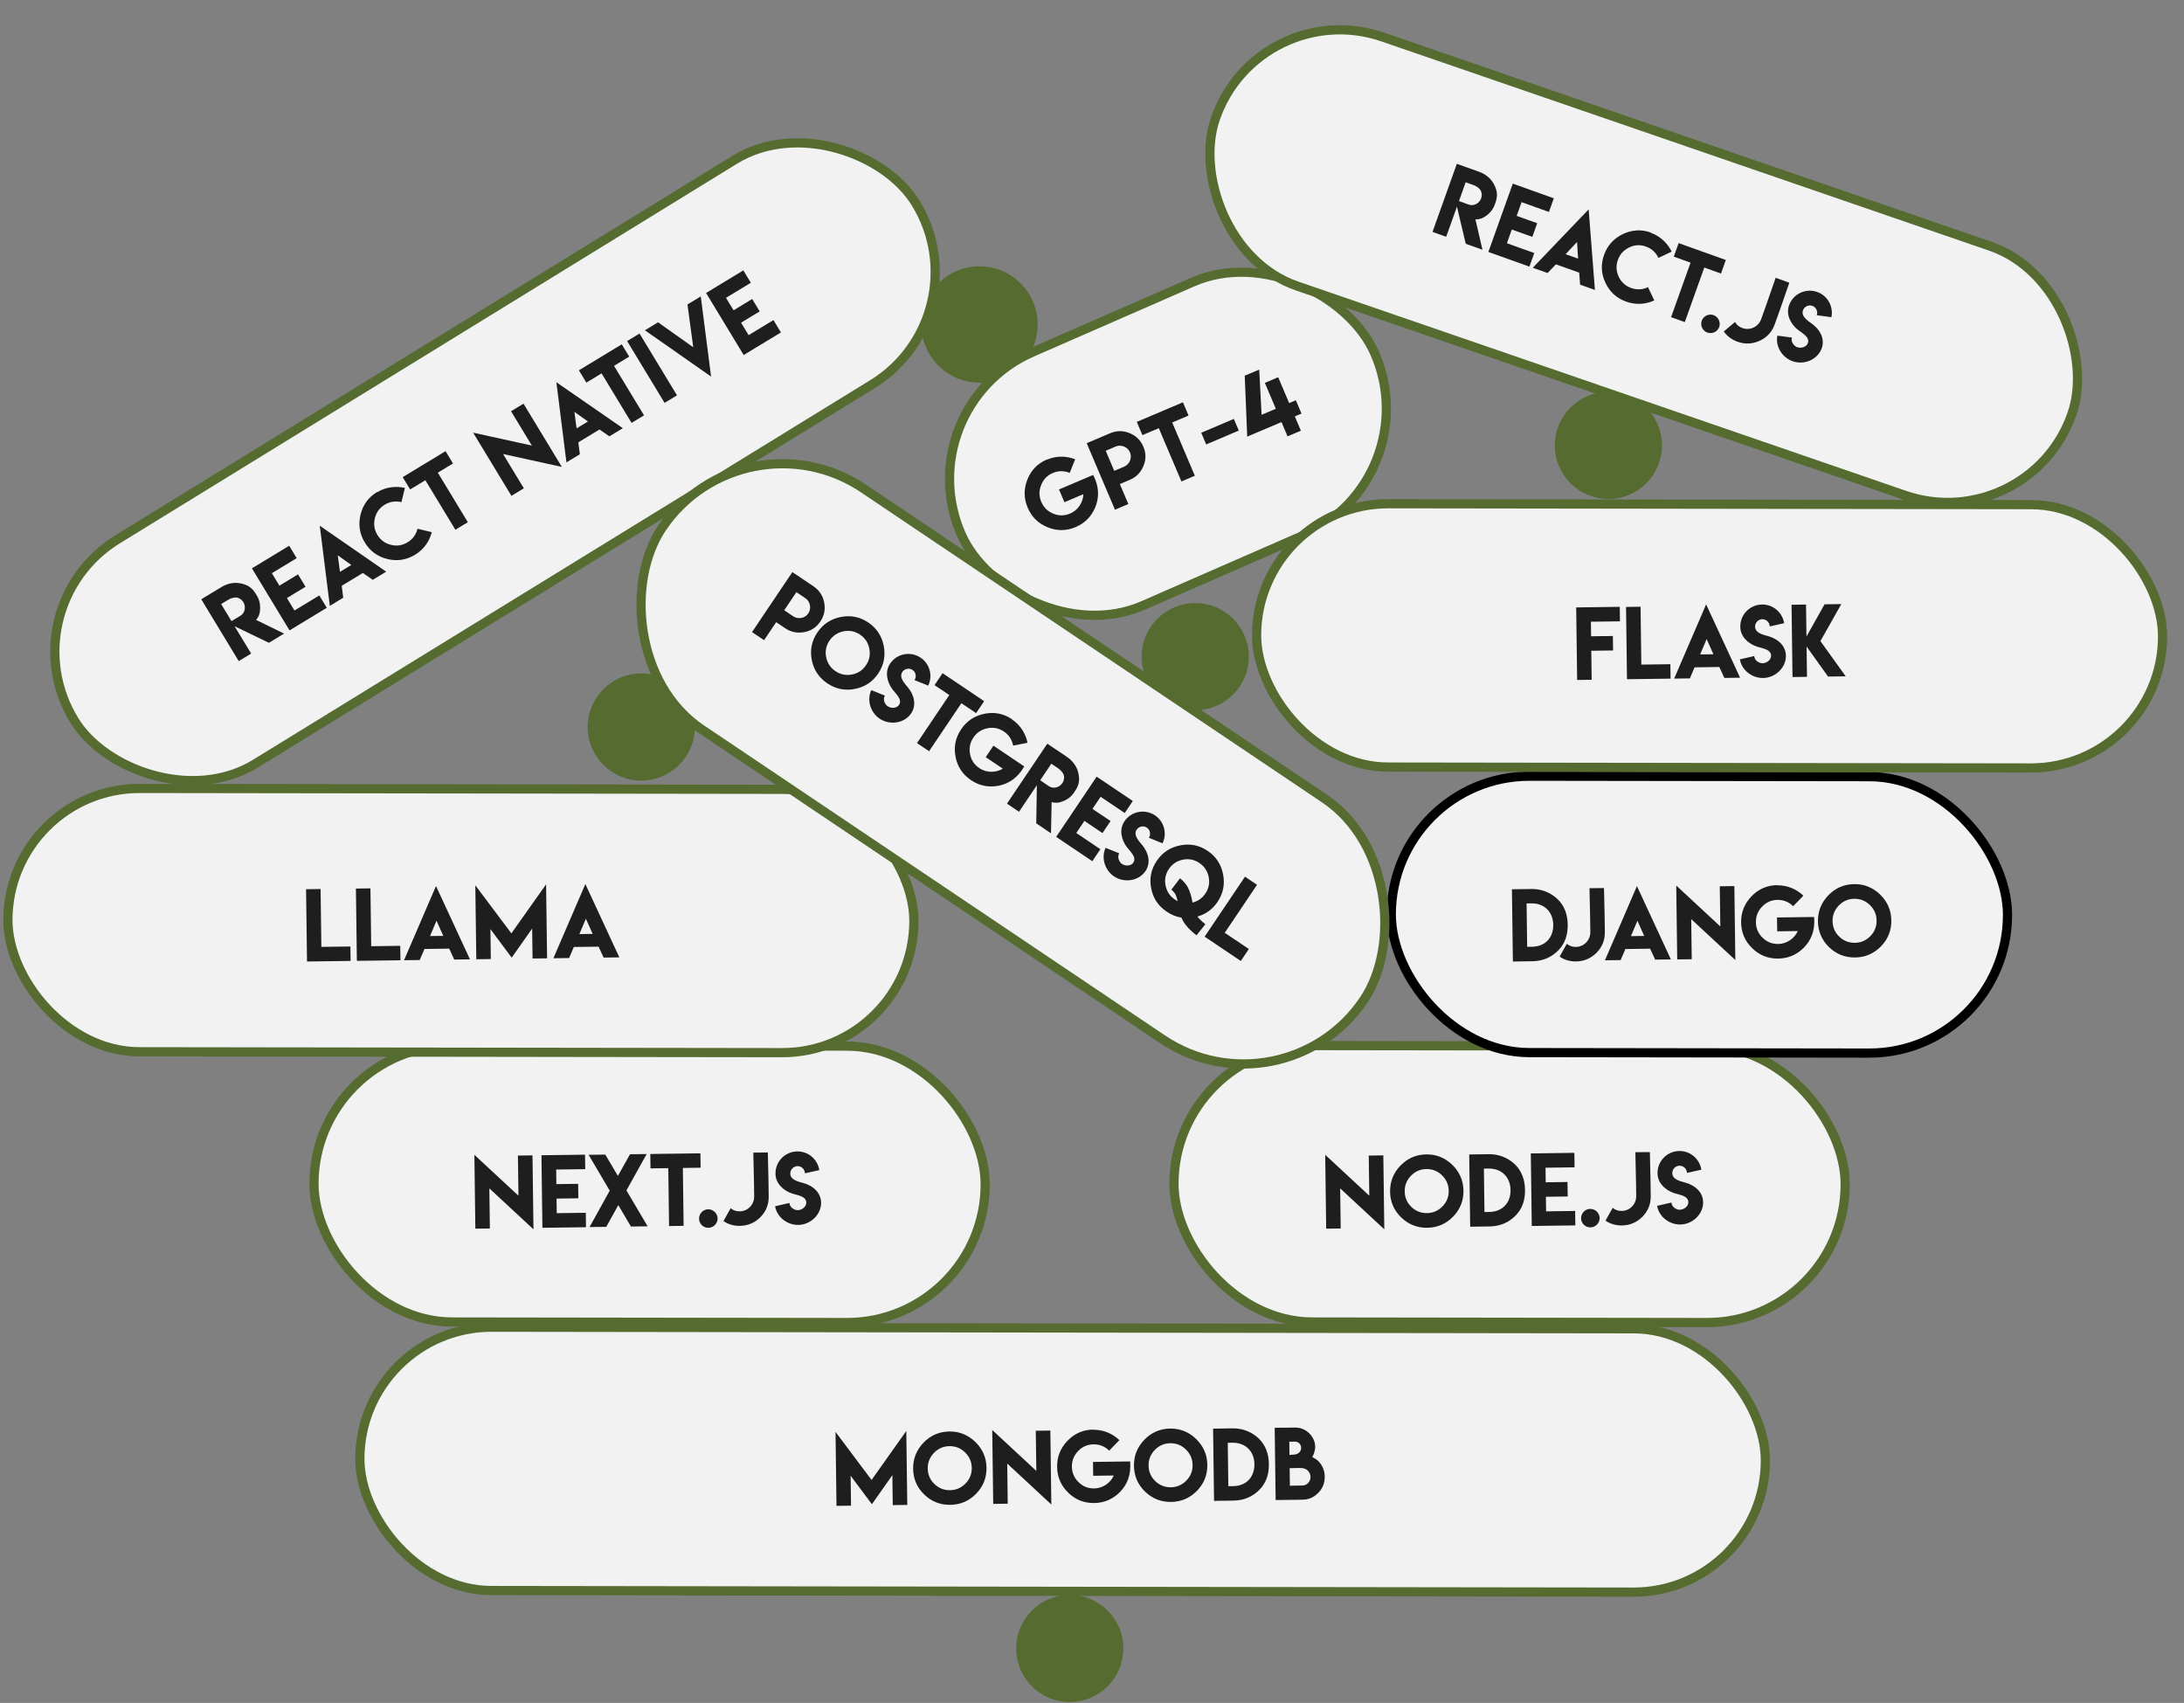
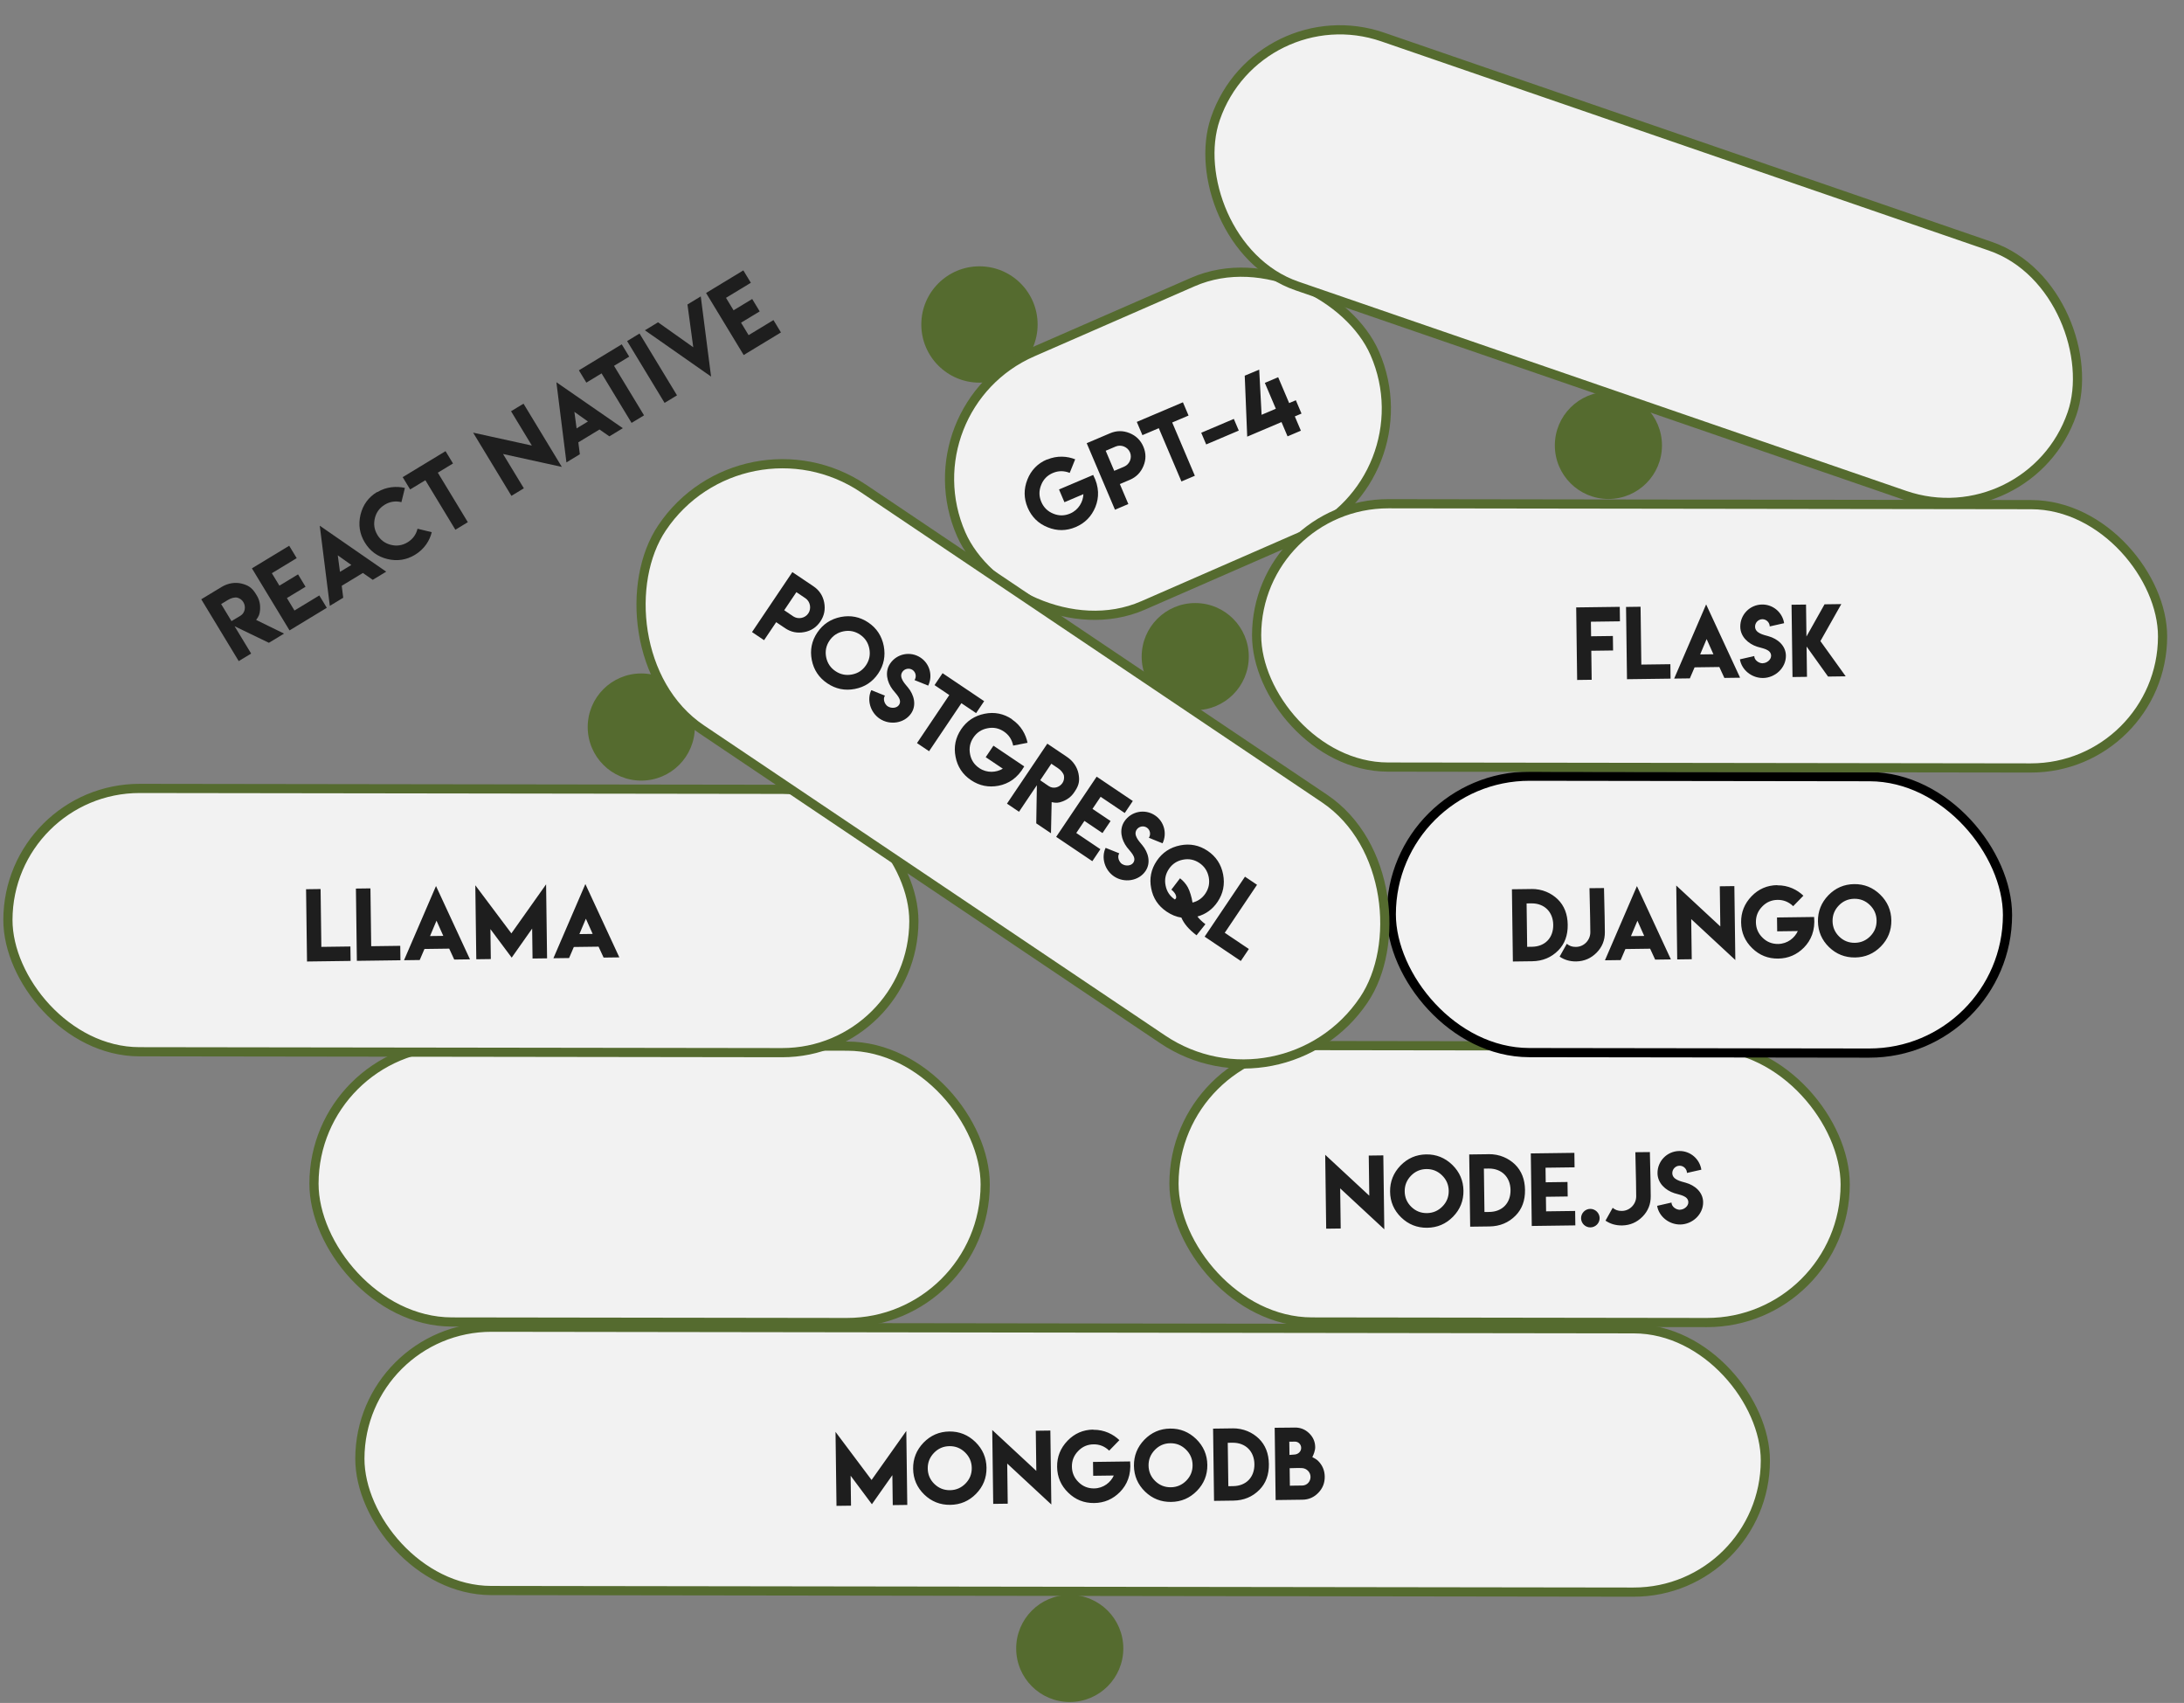
<svg xmlns="http://www.w3.org/2000/svg" width="372" height="290" viewBox="0 0 372 290" fill="none">
  <rect x="0" y="0" width="372" height="290" fill="#808080" stroke="none" />
  <rect x="61.329" y="225.983" width="239.396" height="44.842" rx="22.421" transform="rotate(0.08 61.329 225.983)" fill="#F2F2F2" stroke="#556B2F" stroke-width="1.564" />
  <rect x="199.996" y="178.024" width="114.327" height="47.07" rx="23.535" transform="rotate(0.08 199.996 178.024)" fill="#F2F2F2" stroke="#556B2F" stroke-width="1.564" />
  <rect x="53.513" y="178.024" width="114.327" height="47.07" rx="23.535" transform="rotate(0.08 53.513 178.024)" fill="#F2F2F2" stroke="#556B2F" stroke-width="1.564" />
  <rect x="237.011" y="132.149" width="104.96" height="47.07" rx="23.535" transform="rotate(0.08 237.011 132.149)" fill="#F2F2F2" stroke="black" stroke-width="1.564" />
  <rect x="1.38" y="134.234" width="154.31" height="44.842" rx="22.421" transform="rotate(0.08 1.38 134.234)" fill="#F2F2F2" stroke="#556B2F" stroke-width="1.564" />
  <circle cx="166.832" cy="55.258" r="9.905" fill="#556B2F" />
  <circle cx="109.228" cy="123.809" r="9.123" fill="#556B2F" />
  <circle cx="182.21" cy="280.721" r="9.123" fill="#556B2F" />
  <circle cx="203.584" cy="111.819" r="9.123" fill="#556B2F" />
  <circle cx="273.959" cy="75.85" r="9.123" fill="#556B2F" />
  <rect x="154.286" y="69.397" width="76.886" height="47.07" rx="23.535" transform="rotate(-23.608 154.286 69.397)" fill="#F2F2F2" stroke="#556B2F" stroke-width="1.564" />
-   <rect x="0.924" y="103.592" width="168.224" height="44.842" rx="22.421" transform="rotate(-31.588 0.924 103.592)" fill="#F2F2F2" stroke="#556B2F" stroke-width="1.564" />
  <rect x="126.548" y="69.39" width="144.046" height="49.415" rx="24.707" transform="rotate(33.913 126.548 69.39)" fill="#F2F2F2" stroke="#556B2F" stroke-width="1.564" />
  <rect x="214.071" y="85.753" width="154.31" height="44.842" rx="22.421" transform="rotate(0.08 214.071 85.753)" fill="#F2F2F2" stroke="#556B2F" stroke-width="1.564" />
  <rect x="214.318" y="-0.994" width="154.31" height="44.842" rx="22.421" transform="rotate(18.995 214.318 -0.994)" fill="#F2F2F2" stroke="#556B2F" stroke-width="1.564" />
  <path d="M40.662 112.581L34.281 102.054L37.716 99.972C38.884 99.264 40.1 99.134 41.12 99.373C42.152 99.631 42.877 99.987 43.581 101.149L43.748 101.423C44.179 102.135 44.361 102.936 44.297 103.832C44.248 104.576 44.085 104.969 43.627 105.569L48.387 107.898L45.801 109.465L39.955 106.642L42.778 111.298L40.662 112.581ZM40.954 104.858C41.725 104.391 41.934 103.336 41.45 102.539C41.217 102.154 40.867 101.901 40.415 101.774C39.976 101.683 39.365 101.839 38.856 102.148L37.667 102.868L39.429 105.774L40.245 105.279L40.249 105.286L40.954 104.858ZM42.911 96.787L49.258 92.939L50.537 95.049L46.305 97.614L47.592 99.736L50.765 97.812L52.044 99.921L48.87 101.845L50.157 103.967L54.388 101.402L55.663 103.505L49.316 107.353L42.911 96.787ZM56.178 103.175L54.465 89.524L65.783 97.352L63.491 98.742L61.809 97.573L58.205 99.758L58.463 101.79L56.178 103.175ZM57.909 97.384L59.842 96.212L57.532 94.567L57.909 97.384ZM73.541 90.631C73.198 92.009 72.337 93.477 70.692 94.475C69.222 95.365 67.652 95.603 65.988 95.201C64.31 94.789 63.028 93.852 62.133 92.376C61.246 90.914 61.005 89.337 61.408 87.645C61.819 85.967 62.759 84.674 64.222 83.787L64.235 83.824C65.855 82.842 67.583 82.777 68.969 83.089L68.375 85.512C67.355 85.273 66.414 85.415 65.539 85.945C64.651 86.483 64.083 87.256 63.849 88.255C63.606 89.269 63.752 90.216 64.283 91.091C64.817 91.973 65.59 92.54 66.597 92.787C67.593 93.031 68.534 92.889 69.416 92.355C70.304 91.817 70.871 91.044 71.118 90.037L73.541 90.631ZM68.59 81.256L75.89 76.83L77.161 78.926L74.575 80.494L79.686 88.924L77.563 90.211L72.453 81.78L69.86 83.352L68.59 81.256ZM80.588 73.679L90.59 75.875L87.047 70.031L89.17 68.744L95.698 79.512L85.684 77.313L89.228 83.157L87.112 84.44L80.588 73.679ZM96.481 78.743L94.769 65.091L106.087 72.919L103.795 74.309L102.113 73.14L98.508 75.326L98.766 77.357L96.481 78.743ZM98.212 72.951L100.145 71.779L97.835 70.135L98.212 72.951ZM98.602 63.062L105.902 58.636L107.173 60.732L104.587 62.3L109.698 70.73L107.576 72.017L102.465 63.586L99.873 65.158L98.602 63.062ZM113.198 68.608L106.817 58.082L108.932 56.799L115.314 67.326L113.198 68.608ZM119.361 50.477L121.118 64.129L109.847 56.245L112.086 54.887L118.083 59.137L117.095 51.851L119.361 50.477ZM120.266 49.893L126.613 46.045L127.892 48.154L123.66 50.72L124.947 52.842L128.12 50.918L129.399 53.027L126.225 54.951L127.512 57.073L131.743 54.508L133.018 56.611L126.671 60.459L120.266 49.893Z" fill="#1E1E1E" />
  <path d="M52.132 151.43L54.606 151.397L54.736 161.247L59.684 161.182L59.717 163.64L52.295 163.738L52.132 151.43ZM60.623 151.318L63.097 151.285L63.227 161.135L68.175 161.069L68.207 163.528L60.785 163.626L60.623 151.318ZM68.818 163.52L74.264 150.885L80.05 163.371L77.37 163.407L76.513 161.547L72.298 161.603L71.491 163.485L68.818 163.52ZM73.247 159.406L75.507 159.376L74.35 156.787L73.247 159.406ZM80.96 150.758L87.102 158.948L93.017 150.599L93.183 163.198L90.709 163.23L90.642 158.13L87.156 163.079L83.533 158.224L83.601 163.324L81.127 163.357L80.96 150.758ZM94.26 163.183L99.706 150.549L105.492 163.035L102.812 163.07L101.955 161.211L97.74 161.266L96.932 163.148L94.26 163.183ZM98.688 159.07L100.949 159.04L99.792 156.451L98.688 159.07Z" fill="#1E1E1E" />
-   <path d="M80.8 196.655L88.308 203.62L88.218 196.786L90.699 196.753L90.865 209.344L83.35 202.372L83.441 209.206L80.967 209.238L80.8 196.655ZM92.226 196.733L99.648 196.635L99.681 199.101L94.733 199.167L94.766 201.648L98.476 201.599L98.509 204.065L94.798 204.115L94.831 206.596L99.779 206.531L99.811 208.989L92.389 209.087L92.226 196.733ZM100.259 196.657L103.1 196.62L105.248 200.25L107.307 196.564L110.147 196.527L106.701 202.72L110.31 208.835L107.47 208.873L105.314 205.228L103.262 208.928L100.422 208.958L103.853 202.758L100.259 196.657ZM110.766 196.518L119.302 196.406L119.335 198.857L116.311 198.897L116.441 208.754L113.96 208.787L113.83 198.929L110.798 198.969L110.766 196.518ZM120.661 209.088C119.799 209.099 119.079 208.406 119.068 207.536C119.056 206.681 119.757 205.946 120.62 205.934C121.483 205.923 122.218 206.639 122.229 207.494C122.24 208.364 121.524 209.076 120.661 209.088ZM126.039 206.283C127.398 206.265 128.475 205.097 128.457 203.769L128.424 201.295L128.312 196.286L130.786 196.261L130.898 201.224L130.931 203.751C130.95 205.133 130.476 206.308 129.519 207.275C128.57 208.227 127.431 208.723 126.087 208.756L126.003 208.758C124.964 208.764 124.037 208.493 123.228 207.939L124.451 205.754C124.876 206.107 125.344 206.292 125.985 206.283L126.039 206.283ZM135.926 206.091L135.918 206.076C136.598 206.067 137.346 205.492 137.337 204.804C137.322 203.682 135.809 203.549 134.957 203.263C133.446 202.771 132.109 201.559 132.087 199.879C132.059 197.802 133.717 196.108 135.794 196.081C137.688 196.056 139.271 197.44 139.555 199.261L137.103 199.813C137.094 199.141 136.522 198.576 135.842 198.585C135.155 198.594 134.598 199.174 134.607 199.854C134.621 200.961 136.03 201.24 136.889 201.481C138.445 201.911 139.835 203.076 139.857 204.786C139.885 206.863 138.044 208.568 135.967 208.595C134.066 208.62 132.322 207.246 132.022 205.417L134.467 204.858C134.476 205.545 135.231 206.1 135.926 206.091Z" fill="#1E1E1E" />
  <path d="M225.722 196.655L233.23 203.62L233.139 196.786L235.621 196.753L235.787 209.344L228.272 202.372L228.362 209.206L225.889 209.238L225.722 196.655ZM242.935 196.588C244.645 196.565 246.127 197.164 247.373 198.37C248.611 199.583 249.249 201.048 249.271 202.766C249.294 204.492 248.695 205.974 247.489 207.204C246.284 208.434 244.818 209.057 243.1 209.08C241.374 209.102 239.893 208.511 238.663 207.321C237.425 206.115 236.795 204.657 236.772 202.932C236.749 201.221 237.341 199.739 238.546 198.486C239.751 197.248 241.217 196.611 242.935 196.588ZM242.96 199.085C241.922 199.098 241.041 199.484 240.325 200.227C239.602 200.977 239.247 201.868 239.261 202.891C239.275 203.922 239.653 204.803 240.395 205.526C241.138 206.242 242.021 206.597 243.059 206.583C244.083 206.569 244.964 206.191 245.687 205.456C246.418 204.713 246.773 203.83 246.759 202.792C246.745 201.761 246.367 200.88 245.617 200.149C244.874 199.426 243.991 199.071 242.96 199.085ZM253.527 196.555L253.527 196.547C255.459 196.521 256.981 197.273 258.048 198.297C259.162 199.39 259.731 200.833 259.755 202.635C259.779 204.437 259.248 205.888 258.163 206.994C256.965 208.217 255.476 208.832 253.69 208.856L250.414 208.899L250.251 196.598L253.527 196.555ZM257.288 202.645C257.259 200.446 255.766 198.969 253.552 198.998L252.75 199.009L252.848 206.4L253.672 206.389C255.887 206.36 257.318 204.875 257.288 202.645ZM260.742 196.421L268.164 196.323L268.196 198.789L263.249 198.855L263.281 201.336L266.992 201.287L267.025 203.753L263.314 203.803L263.347 206.284L268.295 206.219L268.327 208.677L260.905 208.775L260.742 196.421ZM270.898 209.018C270.035 209.029 269.315 208.336 269.304 207.465C269.293 206.61 269.993 205.875 270.856 205.864C271.719 205.853 272.454 206.568 272.465 207.424C272.477 208.294 271.761 209.006 270.898 209.018ZM276.275 206.212C277.634 206.194 278.711 205.027 278.693 203.698L278.661 201.225L278.549 196.216L281.023 196.191L281.134 201.154L281.168 203.681C281.186 205.063 280.713 206.238 279.755 207.205C278.806 208.157 277.667 208.653 276.323 208.686L276.239 208.687C275.201 208.693 274.273 208.423 273.464 207.869L274.687 205.684C275.112 206.037 275.58 206.222 276.222 206.213L276.275 206.212ZM286.162 206.021L286.155 206.005C286.834 205.996 287.583 205.421 287.574 204.734C287.559 203.612 286.045 203.479 285.193 203.192C283.682 202.701 282.345 201.489 282.323 199.809C282.296 197.732 283.953 196.038 286.03 196.01C287.924 195.985 289.508 197.37 289.791 199.191L287.34 199.743C287.331 199.071 286.758 198.506 286.079 198.515C285.391 198.524 284.834 199.104 284.843 199.783C284.857 200.891 286.266 201.17 287.125 201.41C288.681 201.84 290.071 203.006 290.094 204.716C290.121 206.793 288.28 208.498 286.203 208.525C284.302 208.55 282.558 207.176 282.259 205.347L284.703 204.787C284.712 205.475 285.468 206.03 286.162 206.021Z" fill="#1E1E1E" />
  <path d="M142.313 243.84L148.455 252.03L154.37 243.681L154.537 256.28L152.063 256.312L151.995 251.212L148.51 256.161L144.887 251.306L144.954 256.406L142.48 256.439L142.313 243.84ZM161.695 243.775C163.405 243.752 164.887 244.351 166.133 245.557C167.371 246.77 168.009 248.235 168.031 249.953C168.054 251.679 167.455 253.161 166.25 254.391C165.044 255.621 163.578 256.244 161.86 256.267C160.135 256.29 158.653 255.698 157.423 254.508C156.185 253.302 155.555 251.844 155.532 250.119C155.509 248.408 156.101 246.927 157.306 245.673C158.512 244.436 159.977 243.798 161.695 243.775ZM161.72 246.272C160.682 246.286 159.801 246.671 159.086 247.414C158.362 248.164 158.008 249.055 158.021 250.078C158.035 251.109 158.413 251.99 159.156 252.713C159.898 253.429 160.781 253.784 161.82 253.77C162.843 253.757 163.724 253.378 164.447 252.643C165.178 251.9 165.533 251.017 165.519 249.979C165.506 248.948 165.127 248.067 164.377 247.336C163.634 246.613 162.751 246.258 161.72 246.272ZM169.008 243.518L176.515 250.483L176.425 243.649L178.907 243.616L179.073 256.207L171.558 249.235L171.648 256.069L169.174 256.101L169.008 243.518ZM186.213 243.451L186.221 243.481C188.115 243.456 189.645 244.268 190.666 245.248L188.926 247.035C188.168 246.304 187.277 245.949 186.269 245.963C185.231 245.976 184.357 246.354 183.642 247.105C182.919 247.847 182.564 248.73 182.577 249.769C182.591 250.8 182.969 251.68 183.712 252.404C184.439 253.127 185.33 253.482 186.368 253.468C187.964 253.447 189.188 252.431 189.715 251.271L186.202 251.317L186.171 248.958L192.494 248.874C192.7 251.17 191.966 252.845 190.768 254.075C189.554 255.305 188.089 255.935 186.378 255.958C184.645 255.981 183.171 255.389 181.949 254.191C180.711 252.993 180.08 251.528 180.058 249.794C180.035 248.084 180.626 246.602 181.832 245.349C183.022 244.112 184.487 243.474 186.213 243.451ZM199.308 243.278C201.018 243.255 202.5 243.854 203.746 245.059C204.984 246.273 205.622 247.738 205.644 249.456C205.667 251.182 205.068 252.664 203.863 253.894C202.657 255.124 201.191 255.747 199.473 255.769C197.748 255.792 196.266 255.201 195.036 254.011C193.798 252.805 193.168 251.347 193.145 249.621C193.122 247.911 193.714 246.429 194.919 245.176C196.125 243.938 197.59 243.3 199.308 243.278ZM199.333 245.775C198.295 245.788 197.414 246.174 196.699 246.917C195.975 247.667 195.62 248.558 195.634 249.581C195.648 250.612 196.026 251.493 196.769 252.216C197.511 252.932 198.394 253.286 199.433 253.273C200.456 253.259 201.337 252.881 202.06 252.146C202.791 251.403 203.146 250.52 203.132 249.482C203.119 248.451 202.74 247.57 201.99 246.839C201.247 246.116 200.364 245.761 199.333 245.775ZM209.9 243.244L209.9 243.237C211.832 243.211 213.354 243.963 214.421 244.987C215.535 246.08 216.104 247.523 216.128 249.325C216.152 251.127 215.621 252.578 214.536 253.684C213.338 254.906 211.849 255.522 210.063 255.545L206.787 255.589L206.624 243.288L209.9 243.244ZM213.662 249.335C213.632 247.136 212.139 245.659 209.925 245.688L209.123 245.699L209.221 253.09L210.045 253.079C212.26 253.05 213.691 251.564 213.662 249.335ZM224.017 246.426C224.025 247.014 223.744 247.72 223.528 248.135C223.828 248.276 224.243 248.523 224.483 248.749C225.241 249.495 225.627 250.399 225.641 251.46C225.656 252.529 225.294 253.45 224.555 254.208C223.817 254.982 222.913 255.376 221.852 255.39L217.278 255.45L217.116 243.141L219.689 243.115L220.544 243.104C221.499 243.091 222.32 243.416 223.009 244.095C223.666 244.743 224.005 245.525 224.017 246.426ZM221.813 252.977C222.622 252.966 223.232 252.301 223.221 251.492C223.21 250.675 222.537 250.042 221.773 250.007C221.047 249.97 220.406 250.017 219.666 250.027L219.705 253.012L220.194 252.998L221.813 252.977ZM221.628 246.549C221.621 245.984 221.156 245.494 220.576 245.501L219.606 245.514L219.636 247.767C219.857 247.756 220.162 247.729 220.559 247.693C221.146 247.624 221.637 247.175 221.628 246.549Z" fill="#1E1E1E" />
  <path d="M260.801 151.394L260.801 151.386C262.733 151.361 264.255 152.112 265.322 153.137C266.436 154.229 267.005 155.673 267.029 157.475C267.053 159.277 266.522 160.727 265.437 161.834C264.239 163.056 262.75 163.671 260.964 163.695L257.688 163.738L257.525 151.437L260.801 151.394ZM264.562 157.484C264.533 155.285 263.04 153.808 260.826 153.838L260.024 153.848L260.122 161.239L260.946 161.229C263.161 161.199 264.592 159.714 264.562 157.484ZM268.461 161.251C269.82 161.233 270.897 160.066 270.88 158.737L270.847 156.263L270.735 151.255L273.209 151.23L273.32 156.193L273.354 158.72C273.372 160.102 272.899 161.277 271.942 162.244C270.992 163.196 269.853 163.692 268.509 163.725L268.425 163.726C267.387 163.732 266.459 163.462 265.65 162.908L266.873 160.723C267.298 161.076 267.766 161.261 268.408 161.252L268.461 161.251ZM273.371 163.531L278.818 150.896L284.603 163.382L281.923 163.418L281.066 161.558L276.851 161.614L276.044 163.496L273.371 163.531ZM277.8 159.417L280.06 159.387L278.903 156.798L277.8 159.417ZM285.514 150.8L293.021 157.765L292.931 150.931L295.413 150.898L295.579 163.489L288.064 156.517L288.154 163.351L285.68 163.384L285.514 150.8ZM302.719 150.733L302.727 150.763C304.621 150.738 306.151 151.551 307.172 152.53L305.432 154.317C304.674 153.586 303.783 153.231 302.775 153.245C301.737 153.258 300.863 153.637 300.148 154.387C299.424 155.13 299.07 156.012 299.083 157.051C299.097 158.082 299.475 158.963 300.218 159.686C300.945 160.409 301.836 160.764 302.874 160.751C304.47 160.729 305.694 159.713 306.221 158.553L302.708 158.599L302.677 156.24L308.999 156.156C309.205 158.452 308.472 160.127 307.274 161.357C306.06 162.587 304.595 163.217 302.884 163.24C301.151 163.263 299.677 162.671 298.454 161.473C297.217 160.275 296.586 158.81 296.563 157.077C296.541 155.366 297.132 153.884 298.338 152.631C299.528 151.394 300.993 150.756 302.719 150.733ZM315.814 150.56C317.524 150.537 319.006 151.136 320.252 152.342C321.49 153.555 322.128 155.02 322.15 156.738C322.173 158.464 321.574 159.946 320.369 161.176C319.163 162.406 317.697 163.029 315.979 163.052C314.254 163.074 312.772 162.483 311.542 161.293C310.304 160.087 309.674 158.629 309.651 156.904C309.628 155.193 310.22 153.711 311.425 152.458C312.63 151.22 314.096 150.582 315.814 150.56ZM315.839 153.057C314.801 153.07 313.92 153.456 313.204 154.199C312.481 154.949 312.126 155.84 312.14 156.863C312.154 157.894 312.532 158.775 313.275 159.498C314.017 160.214 314.9 160.569 315.939 160.555C316.962 160.541 317.843 160.163 318.566 159.428C319.297 158.685 319.652 157.802 319.638 156.764C319.624 155.733 319.246 154.852 318.496 154.121C317.753 153.398 316.87 153.043 315.839 153.057Z" fill="#1E1E1E" />
  <path d="M268.472 103.44L275.894 103.341L275.926 105.808L270.979 105.873L271.011 108.355L274.722 108.306L274.755 110.772L271.044 110.821L271.109 115.761L268.635 115.794L268.472 103.44ZM276.963 103.358L279.437 103.325L279.567 113.175L284.515 113.11L284.548 115.568L277.126 115.666L276.963 103.358ZM285.159 115.56L290.605 102.925L296.391 115.412L293.71 115.447L292.853 113.587L288.639 113.643L287.831 115.525L285.159 115.56ZM289.587 111.446L291.847 111.417L290.69 108.828L289.587 111.446ZM300.261 112.955L300.253 112.94C300.932 112.931 301.681 112.356 301.672 111.668C301.657 110.546 300.143 110.413 299.291 110.127C297.78 109.635 296.443 108.423 296.421 106.743C296.394 104.666 298.051 102.972 300.128 102.945C302.022 102.92 303.606 104.304 303.889 106.125L301.438 106.677C301.429 106.005 300.856 105.44 300.177 105.449C299.489 105.458 298.932 106.038 298.941 106.718C298.956 107.825 300.364 108.104 301.223 108.345C302.779 108.775 304.169 109.94 304.192 111.65C304.219 113.727 302.378 115.432 300.301 115.459C298.4 115.484 296.656 114.11 296.357 112.281L298.801 111.722C298.81 112.409 299.566 112.964 300.261 112.955ZM305.154 102.985L307.62 102.952L307.692 108.397L310.774 102.911L313.629 102.873L310.07 109.175L314.38 115.174L311.372 115.214L307.715 110.099L307.783 115.261L305.317 115.294L305.154 102.985Z" fill="#1E1E1E" />
-   <path d="M243.999 39.487L248.142 27.896L251.924 29.248C253.211 29.708 254.079 30.569 254.537 31.512C254.988 32.475 255.169 33.262 254.711 34.542L254.603 34.844C254.323 35.628 253.817 36.274 253.081 36.789C252.473 37.221 252.064 37.342 251.31 37.365L252.506 42.528L249.658 41.51L248.161 35.193L246.329 40.32L243.999 39.487ZM250.176 34.843C251.024 35.146 251.975 34.642 252.288 33.765C252.44 33.341 252.416 32.91 252.229 32.479C252.023 32.081 251.516 31.705 250.955 31.505L249.647 31.037L248.503 34.237L249.402 34.558L249.399 34.565L250.176 34.843ZM257.673 31.27L264.662 33.768L263.832 36.091L259.173 34.425L258.337 36.762L261.832 38.011L261.002 40.334L257.507 39.085L256.672 41.422L261.331 43.087L260.504 45.403L253.514 42.905L257.673 31.27ZM261.084 45.594L270.597 35.654L271.662 49.374L269.138 48.472L268.984 46.431L265.015 45.012L263.601 46.493L261.084 45.594ZM266.67 43.284L268.798 44.045L268.618 41.215L266.67 43.284ZM281.771 51.155C280.485 51.757 278.803 52.016 276.991 51.368C275.373 50.79 274.198 49.721 273.461 48.176C272.721 46.615 272.639 45.029 273.22 43.403C273.796 41.793 274.867 40.611 276.434 39.857C277.996 39.117 279.592 39.031 281.203 39.607L281.183 39.64C282.966 40.278 284.107 41.577 284.739 42.849L282.484 43.917C282.026 42.974 281.323 42.334 280.359 41.989C279.381 41.64 278.424 41.687 277.501 42.136C276.561 42.586 275.918 43.297 275.574 44.261C275.227 45.231 275.274 46.189 275.717 47.126C276.156 48.053 276.86 48.694 277.831 49.041C278.809 49.391 279.766 49.343 280.703 48.9L281.771 51.155ZM285.922 41.399L293.962 44.272L293.137 46.581L290.289 45.563L286.971 54.846L284.634 54.011L287.952 44.727L285.097 43.707L285.922 41.399ZM290.809 56.632C289.997 56.341 289.565 55.441 289.857 54.621C290.145 53.815 291.058 53.371 291.871 53.662C292.683 53.952 293.122 54.879 292.834 55.685C292.541 56.505 291.622 56.922 290.809 56.632ZM296.828 55.879C298.108 56.337 299.524 55.619 299.971 54.367L300.804 52.038L302.447 47.305L304.774 48.145L303.147 52.834L302.296 55.214C301.831 56.516 300.977 57.452 299.743 58.024C298.521 58.585 297.28 58.652 296.009 58.214L295.93 58.186C294.955 57.829 294.18 57.252 293.615 56.45L295.524 54.83C295.799 55.309 296.173 55.645 296.777 55.861L296.828 55.879ZM306.16 59.15L306.158 59.133C306.798 59.362 307.7 59.084 307.932 58.437C308.309 57.38 306.937 56.727 306.239 56.161C304.995 55.173 304.164 53.571 304.73 51.989C305.429 50.033 307.574 49.024 309.53 49.723C311.313 50.36 312.314 52.21 311.944 54.016L309.454 53.678C309.68 53.045 309.341 52.315 308.701 52.087C308.054 51.855 307.329 52.205 307.1 52.844C306.728 53.887 307.951 54.641 308.671 55.166C309.979 56.112 310.875 57.689 310.299 59.3C309.6 61.255 307.28 62.21 305.325 61.511C303.534 60.871 302.379 58.974 302.737 57.156L305.223 57.485C304.991 58.132 305.506 58.916 306.16 59.15Z" fill="#1E1E1E" />
-   <path d="M128.092 107.639L130.155 104.572L134.964 97.426L138.55 99.838C139.538 100.503 140.153 101.423 140.381 102.589C140.611 103.765 140.399 104.847 139.734 105.835C139.06 106.836 138.143 107.434 136.979 107.645C135.8 107.864 134.723 107.646 133.741 106.985L132.208 105.954L130.145 109.02L128.092 107.639ZM137.681 104.454C138.239 103.624 138.018 102.435 137.181 101.872L135.648 100.841L133.576 103.92L135.105 104.958C135.942 105.52 137.118 105.29 137.681 104.454ZM147.893 106.005C149.313 106.96 150.19 108.296 150.528 109.996C150.855 111.698 150.546 113.266 149.587 114.692C148.623 116.123 147.288 117.001 145.596 117.326C143.905 117.652 142.345 117.33 140.92 116.37C139.488 115.407 138.606 114.077 138.272 112.399C137.94 110.703 138.252 109.145 139.215 107.714C140.17 106.294 141.5 105.413 143.204 105.068C144.9 104.737 146.468 105.046 147.893 106.005ZM146.493 108.073C145.631 107.493 144.688 107.309 143.676 107.512C142.655 107.718 141.856 108.248 141.285 109.097C140.709 109.952 140.519 110.892 140.718 111.909C140.921 112.92 141.445 113.715 142.307 114.294C143.156 114.866 144.096 115.056 145.109 114.863C146.133 114.669 146.927 114.145 147.507 113.283C148.082 112.428 148.272 111.488 148.071 110.46C147.872 109.442 147.348 108.648 146.493 108.073ZM151.23 120.307L151.232 120.29C151.796 120.669 152.739 120.622 153.122 120.052C153.749 119.121 152.58 118.15 152.043 117.43C151.08 116.166 150.67 114.408 151.608 113.014C152.768 111.291 155.095 110.841 156.818 112.001C158.39 113.058 158.904 115.097 158.101 116.757L155.771 115.815C156.146 115.257 155.997 114.467 155.433 114.087C154.863 113.704 154.074 113.863 153.695 114.427C153.077 115.346 154.076 116.377 154.645 117.064C155.68 118.303 156.159 120.052 155.205 121.472C154.045 123.195 151.561 123.549 149.838 122.389C148.26 121.328 147.609 119.205 148.404 117.531L150.732 118.462C150.348 119.032 150.653 119.919 151.23 120.307ZM160.547 114.638L167.631 119.404L166.262 121.438L163.754 119.75L158.25 127.929L156.191 126.544L161.694 118.365L159.179 116.672L160.547 114.638ZM172.381 122.481L172.37 122.51C173.942 123.567 174.738 125.106 175.02 126.492L172.572 126.971C172.364 125.939 171.834 125.14 170.998 124.578C170.136 123.998 169.203 123.812 168.187 124.022C167.17 124.221 166.376 124.745 165.796 125.606C165.22 126.462 165.03 127.401 165.229 128.419C165.415 129.427 165.946 130.226 166.807 130.806C168.132 131.697 169.716 131.557 170.81 130.903L167.895 128.942L169.213 126.985L174.459 130.514C173.321 132.519 171.765 133.478 170.08 133.808C168.382 134.129 166.818 133.813 165.399 132.858C163.96 131.891 163.085 130.566 162.762 128.885C162.426 127.195 162.742 125.631 163.709 124.193C164.664 122.774 165.994 121.892 167.698 121.548C169.381 121.208 170.949 121.517 172.381 122.481ZM171.517 136.856L178.389 126.642L181.722 128.884C182.856 129.647 183.484 130.696 183.696 131.722C183.895 132.767 183.877 133.574 183.118 134.702L182.939 134.968C182.474 135.659 181.824 136.16 180.984 136.478C180.288 136.747 179.862 136.764 179.126 136.6L179.013 141.898L176.504 140.21L176.61 133.719L173.57 138.237L171.517 136.856ZM178.648 133.876C179.396 134.379 180.441 134.125 180.961 133.352C181.213 132.978 181.295 132.555 181.221 132.091C181.119 131.654 180.721 131.165 180.226 130.833L179.073 130.057L177.176 132.877L177.968 133.409L177.964 133.416L178.648 133.876ZM186.795 132.261L192.953 136.404L191.576 138.451L187.47 135.688L186.085 137.747L189.164 139.819L187.787 141.866L184.708 139.794L183.323 141.853L187.428 144.615L186.056 146.655L179.897 142.512L186.795 132.261ZM191.145 147.162L191.147 147.145C191.711 147.524 192.654 147.478 193.038 146.907C193.664 145.976 192.495 145.005 191.958 144.285C190.995 143.021 190.586 141.263 191.523 139.869C192.683 138.146 195.01 137.696 196.734 138.856C198.305 139.913 198.819 141.953 198.016 143.612L195.686 142.67C196.061 142.112 195.912 141.322 195.348 140.942C194.778 140.559 193.989 140.719 193.61 141.282C192.992 142.201 193.991 143.233 194.56 143.919C195.595 145.158 196.075 146.907 195.12 148.327C193.96 150.05 191.477 150.404 189.753 149.244C188.176 148.183 187.524 146.06 188.319 144.386L190.647 145.317C190.263 145.887 190.569 146.774 191.145 147.162ZM203.804 159.277C202.488 158.263 201.685 157.337 201.222 156.261C200.367 156.137 199.53 155.794 198.719 155.249C197.28 154.281 196.401 152.962 196.084 151.285C195.743 149.602 196.059 148.038 197.023 146.607C197.978 145.187 199.307 144.306 201.011 143.961C202.694 143.621 204.263 143.93 205.694 144.894C207.12 145.853 207.997 147.189 208.329 148.885C208.659 150.597 208.343 152.161 207.388 153.58C206.535 154.847 205.395 155.681 203.959 156.078C204.273 156.5 204.726 156.934 205.315 157.386L203.804 159.277ZM200.996 149.565C201.57 150.025 202.017 150.537 202.328 151.115C202.658 151.732 202.988 152.801 203.12 153.7C204.044 153.475 204.775 152.964 205.316 152.159C205.888 151.31 206.078 150.37 205.879 149.353C205.673 148.331 205.143 147.533 204.294 146.961C203.433 146.382 202.499 146.196 201.488 146.399C200.471 146.598 199.672 147.128 199.101 147.977C198.517 148.845 198.327 149.785 198.534 150.789C198.727 151.803 199.251 152.597 200.112 153.177C200.258 153.275 200.421 153.375 200.603 153.461C200.473 152.941 200.335 152.544 200.193 152.264C200.033 151.982 199.807 151.729 199.52 151.499L200.996 149.565ZM212.057 149.294L214.11 150.675L208.611 158.849L212.717 161.611L211.344 163.651L205.186 159.508L212.057 149.294Z" fill="#1E1E1E" />
+   <path d="M128.092 107.639L130.155 104.572L134.964 97.426L138.55 99.838C139.538 100.503 140.153 101.423 140.381 102.589C140.611 103.765 140.399 104.847 139.734 105.835C139.06 106.836 138.143 107.434 136.979 107.645C135.8 107.864 134.723 107.646 133.741 106.985L132.208 105.954L130.145 109.02L128.092 107.639ZM137.681 104.454C138.239 103.624 138.018 102.435 137.181 101.872L135.648 100.841L133.576 103.92L135.105 104.958C135.942 105.52 137.118 105.29 137.681 104.454ZM147.893 106.005C149.313 106.96 150.19 108.296 150.528 109.996C150.855 111.698 150.546 113.266 149.587 114.692C148.623 116.123 147.288 117.001 145.596 117.326C143.905 117.652 142.345 117.33 140.92 116.37C139.488 115.407 138.606 114.077 138.272 112.399C137.94 110.703 138.252 109.145 139.215 107.714C140.17 106.294 141.5 105.413 143.204 105.068C144.9 104.737 146.468 105.046 147.893 106.005ZM146.493 108.073C145.631 107.493 144.688 107.309 143.676 107.512C142.655 107.718 141.856 108.248 141.285 109.097C140.709 109.952 140.519 110.892 140.718 111.909C140.921 112.92 141.445 113.715 142.307 114.294C143.156 114.866 144.096 115.056 145.109 114.863C146.133 114.669 146.927 114.145 147.507 113.283C148.082 112.428 148.272 111.488 148.071 110.46C147.872 109.442 147.348 108.648 146.493 108.073ZM151.23 120.307L151.232 120.29C151.796 120.669 152.739 120.622 153.122 120.052C153.749 119.121 152.58 118.15 152.043 117.43C151.08 116.166 150.67 114.408 151.608 113.014C152.768 111.291 155.095 110.841 156.818 112.001C158.39 113.058 158.904 115.097 158.101 116.757L155.771 115.815C156.146 115.257 155.997 114.467 155.433 114.087C154.863 113.704 154.074 113.863 153.695 114.427C153.077 115.346 154.076 116.377 154.645 117.064C155.68 118.303 156.159 120.052 155.205 121.472C154.045 123.195 151.561 123.549 149.838 122.389C148.26 121.328 147.609 119.205 148.404 117.531L150.732 118.462C150.348 119.032 150.653 119.919 151.23 120.307ZM160.547 114.638L167.631 119.404L166.262 121.438L163.754 119.75L158.25 127.929L156.191 126.544L161.694 118.365L159.179 116.672L160.547 114.638ZM172.381 122.481L172.37 122.51C173.942 123.567 174.738 125.106 175.02 126.492L172.572 126.971C172.364 125.939 171.834 125.14 170.998 124.578C170.136 123.998 169.203 123.812 168.187 124.022C167.17 124.221 166.376 124.745 165.796 125.606C165.22 126.462 165.03 127.401 165.229 128.419C165.415 129.427 165.946 130.226 166.807 130.806C168.132 131.697 169.716 131.557 170.81 130.903L167.895 128.942L169.213 126.985L174.459 130.514C173.321 132.519 171.765 133.478 170.08 133.808C168.382 134.129 166.818 133.813 165.399 132.858C163.96 131.891 163.085 130.566 162.762 128.885C162.426 127.195 162.742 125.631 163.709 124.193C164.664 122.774 165.994 121.892 167.698 121.548C169.381 121.208 170.949 121.517 172.381 122.481ZM171.517 136.856L178.389 126.642L181.722 128.884C182.856 129.647 183.484 130.696 183.696 131.722C183.895 132.767 183.877 133.574 183.118 134.702L182.939 134.968C182.474 135.659 181.824 136.16 180.984 136.478C180.288 136.747 179.862 136.764 179.126 136.6L179.013 141.898L176.504 140.21L176.61 133.719L173.57 138.237L171.517 136.856ZM178.648 133.876C179.396 134.379 180.441 134.125 180.961 133.352C181.213 132.978 181.295 132.555 181.221 132.091C181.119 131.654 180.721 131.165 180.226 130.833L179.073 130.057L177.176 132.877L177.968 133.409L177.964 133.416L178.648 133.876ZM186.795 132.261L192.953 136.404L191.576 138.451L187.47 135.688L186.085 137.747L189.164 139.819L187.787 141.866L184.708 139.794L183.323 141.853L187.428 144.615L186.056 146.655L179.897 142.512L186.795 132.261ZM191.145 147.162L191.147 147.145C191.711 147.524 192.654 147.478 193.038 146.907C193.664 145.976 192.495 145.005 191.958 144.285C190.995 143.021 190.586 141.263 191.523 139.869C192.683 138.146 195.01 137.696 196.734 138.856C198.305 139.913 198.819 141.953 198.016 143.612L195.686 142.67C196.061 142.112 195.912 141.322 195.348 140.942C194.778 140.559 193.989 140.719 193.61 141.282C192.992 142.201 193.991 143.233 194.56 143.919C195.595 145.158 196.075 146.907 195.12 148.327C193.96 150.05 191.477 150.404 189.753 149.244C188.176 148.183 187.524 146.06 188.319 144.386L190.647 145.317C190.263 145.887 190.569 146.774 191.145 147.162ZM203.804 159.277C202.488 158.263 201.685 157.337 201.222 156.261C200.367 156.137 199.53 155.794 198.719 155.249C197.28 154.281 196.401 152.962 196.084 151.285C195.743 149.602 196.059 148.038 197.023 146.607C197.978 145.187 199.307 144.306 201.011 143.961C202.694 143.621 204.263 143.93 205.694 144.894C207.12 145.853 207.997 147.189 208.329 148.885C208.659 150.597 208.343 152.161 207.388 153.58C206.535 154.847 205.395 155.681 203.959 156.078C204.273 156.5 204.726 156.934 205.315 157.386L203.804 159.277ZM200.996 149.565C201.57 150.025 202.017 150.537 202.328 151.115C202.658 151.732 202.988 152.801 203.12 153.7C204.044 153.475 204.775 152.964 205.316 152.159C205.888 151.31 206.078 150.37 205.879 149.353C205.673 148.331 205.143 147.533 204.294 146.961C203.433 146.382 202.499 146.196 201.488 146.399C200.471 146.598 199.672 147.128 199.101 147.977C198.517 148.845 198.327 149.785 198.534 150.789C198.727 151.803 199.251 152.597 200.112 153.177C200.473 152.941 200.335 152.544 200.193 152.264C200.033 151.982 199.807 151.729 199.52 151.499L200.996 149.565ZM212.057 149.294L214.11 150.675L208.611 158.849L212.717 161.611L211.344 163.651L205.186 159.508L212.057 149.294Z" fill="#1E1E1E" />
  <path d="M178.333 78.241L178.352 78.266C180.095 77.525 181.819 77.697 183.135 78.216L182.202 80.53C181.223 80.141 180.265 80.15 179.337 80.544C178.381 80.95 177.716 81.631 177.338 82.597C176.95 83.558 176.957 84.51 177.363 85.466C177.766 86.414 178.45 87.086 179.411 87.474C180.359 87.868 181.317 87.859 182.273 87.453C183.742 86.828 184.489 85.424 184.537 84.151L181.304 85.525L180.381 83.353L186.2 80.88C187.261 82.927 187.216 84.754 186.574 86.347C185.917 87.945 184.8 89.084 183.226 89.753C181.63 90.431 180.042 90.442 178.457 89.796C176.857 89.157 175.719 88.039 175.041 86.444C174.372 84.87 174.357 83.275 174.998 81.658C175.63 80.062 176.745 78.916 178.333 78.241ZM189.913 86.803L188.467 83.401L185.098 75.474L189.076 73.783C190.172 73.317 191.278 73.304 192.38 73.748C193.491 74.197 194.282 74.964 194.748 76.061C195.22 77.171 195.221 78.266 194.763 79.357C194.304 80.464 193.534 81.248 192.445 81.711L190.744 82.434L192.19 85.835L189.913 86.803ZM192.471 77.028C192.08 76.108 190.962 75.645 190.034 76.039L188.334 76.762L189.785 80.178L191.489 79.462C192.417 79.068 192.865 77.956 192.471 77.028ZM193.63 71.848L201.487 68.509L202.446 70.765L199.663 71.947L203.519 81.02L201.234 81.991L197.378 72.918L194.588 74.104L193.63 71.848ZM205.45 75.686L204.605 73.697L210.157 71.338L211.002 73.326L205.45 75.686ZM212.015 63.976L214.481 62.945L214.887 70.638L217.312 69.607L215.439 65.201L217.709 64.236L219.582 68.643L220.721 68.159L221.685 70.429L220.547 70.913L221.58 73.344L219.31 74.309L218.277 71.877L212.437 74.359L212.015 63.976Z" fill="#1E1E1E" />
</svg>